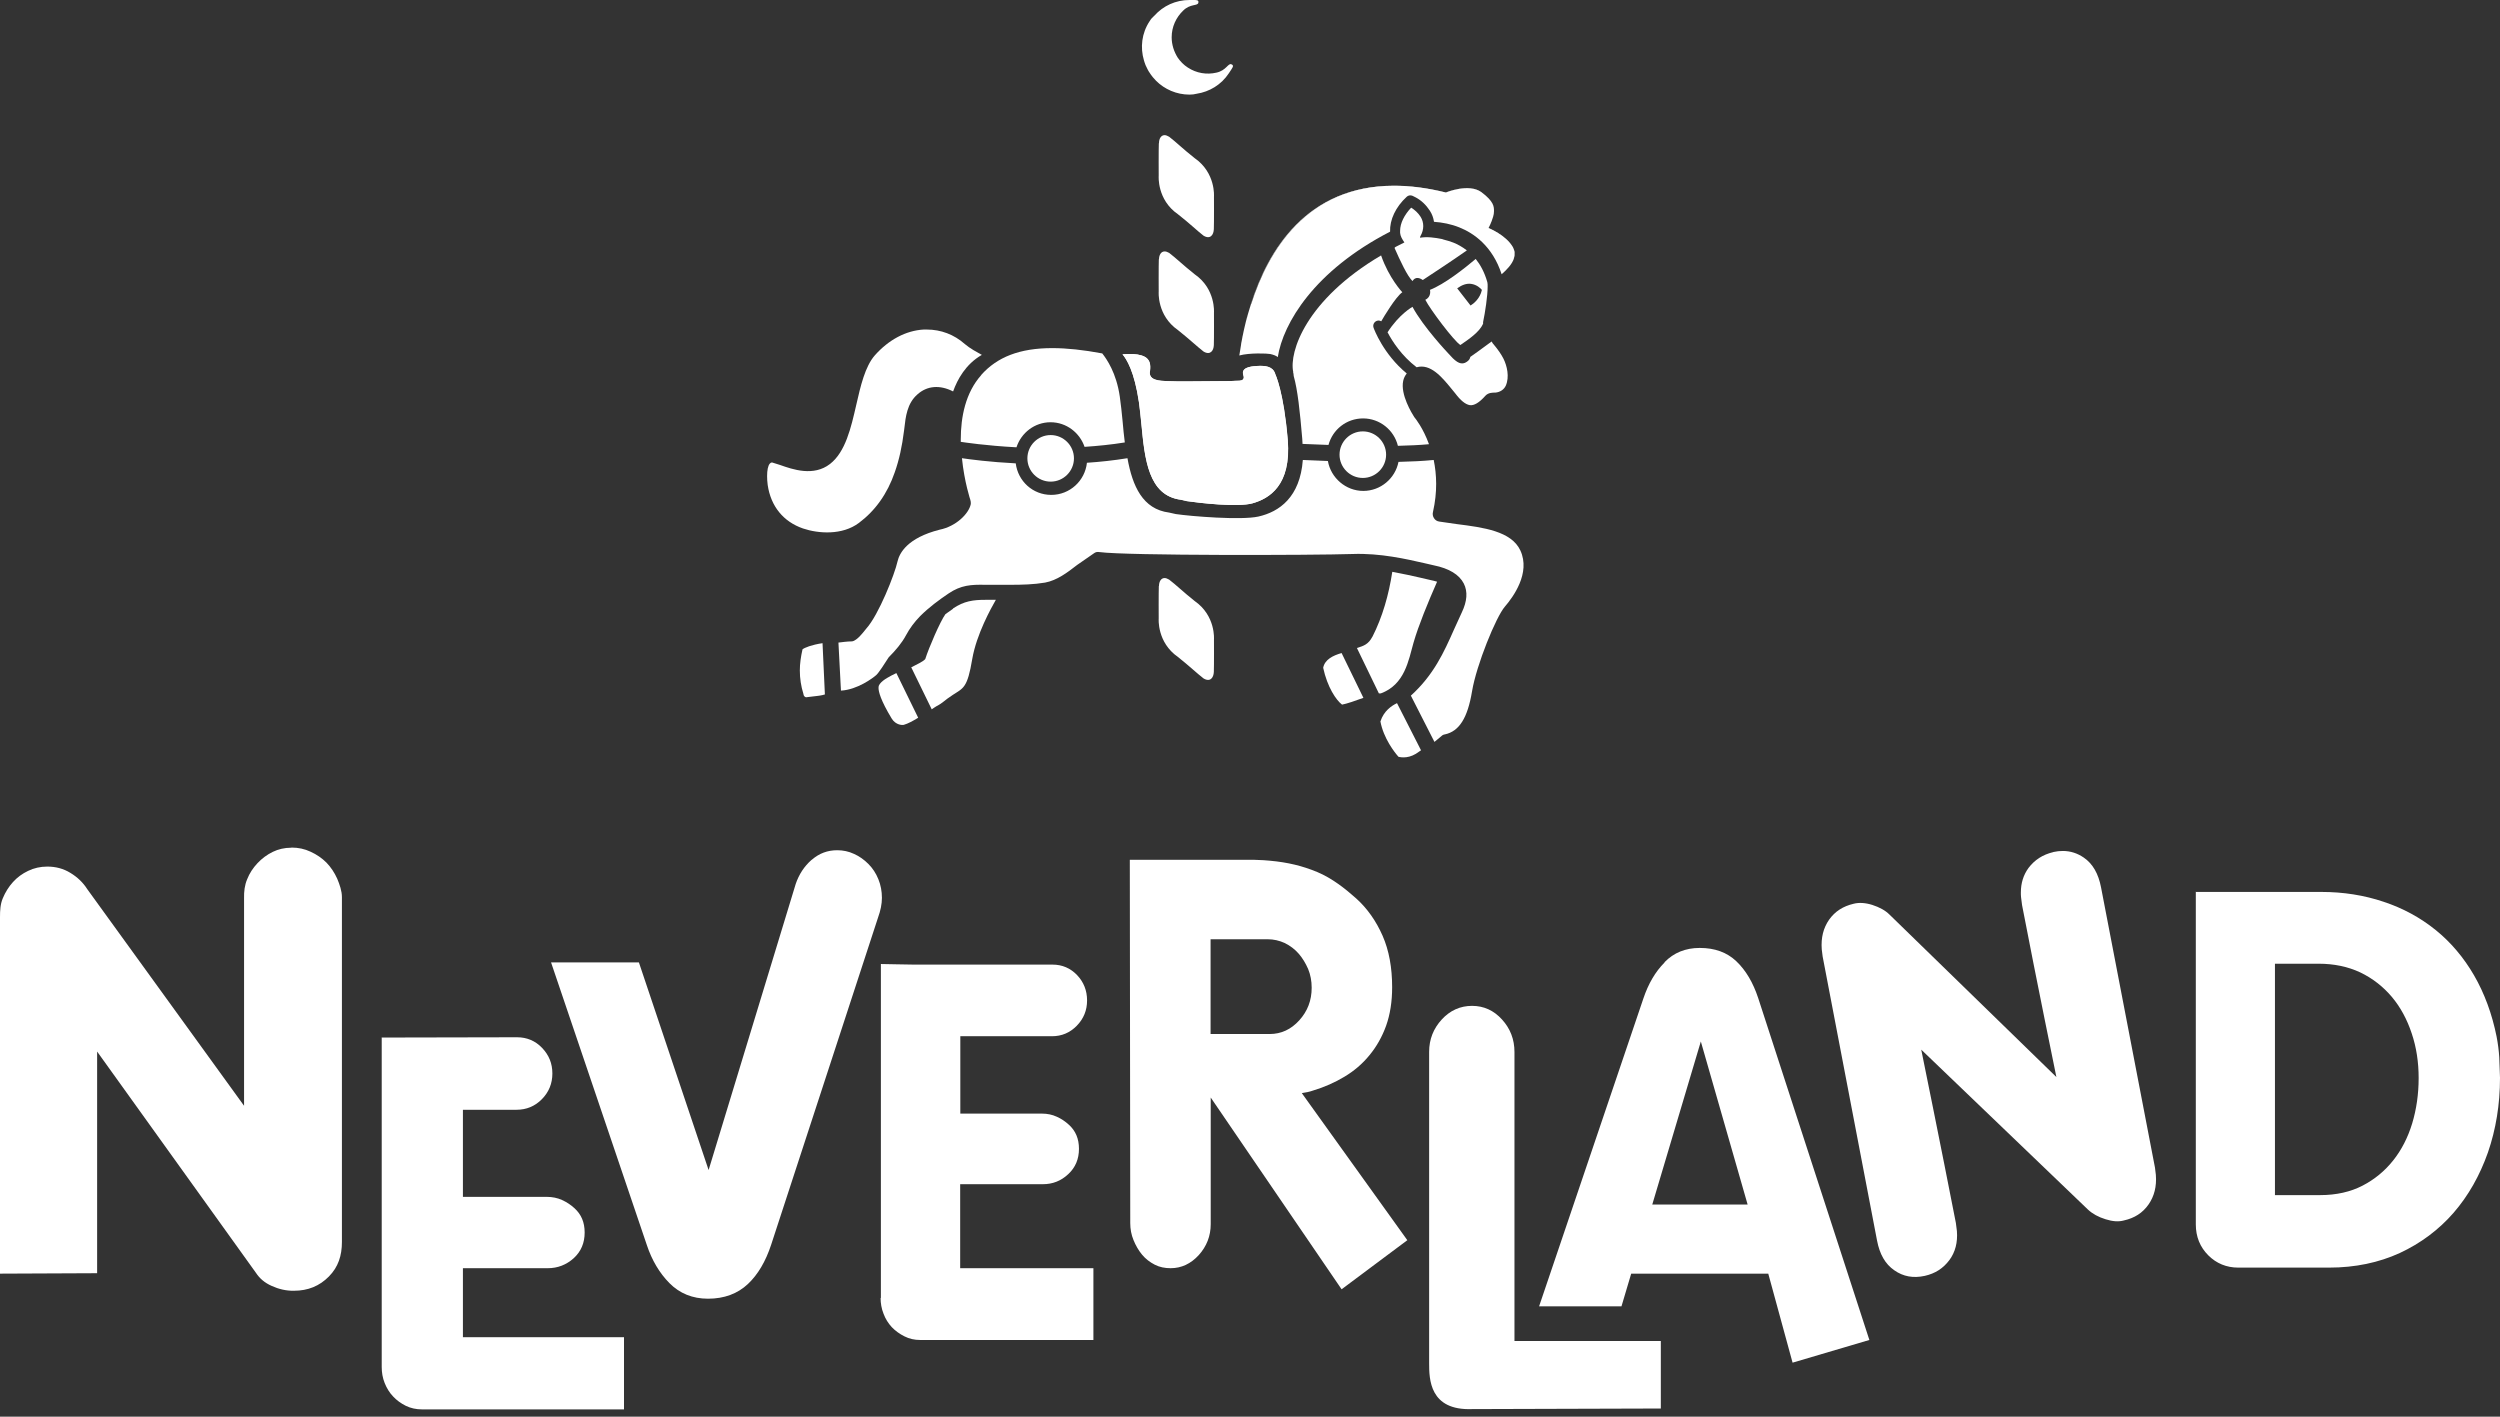
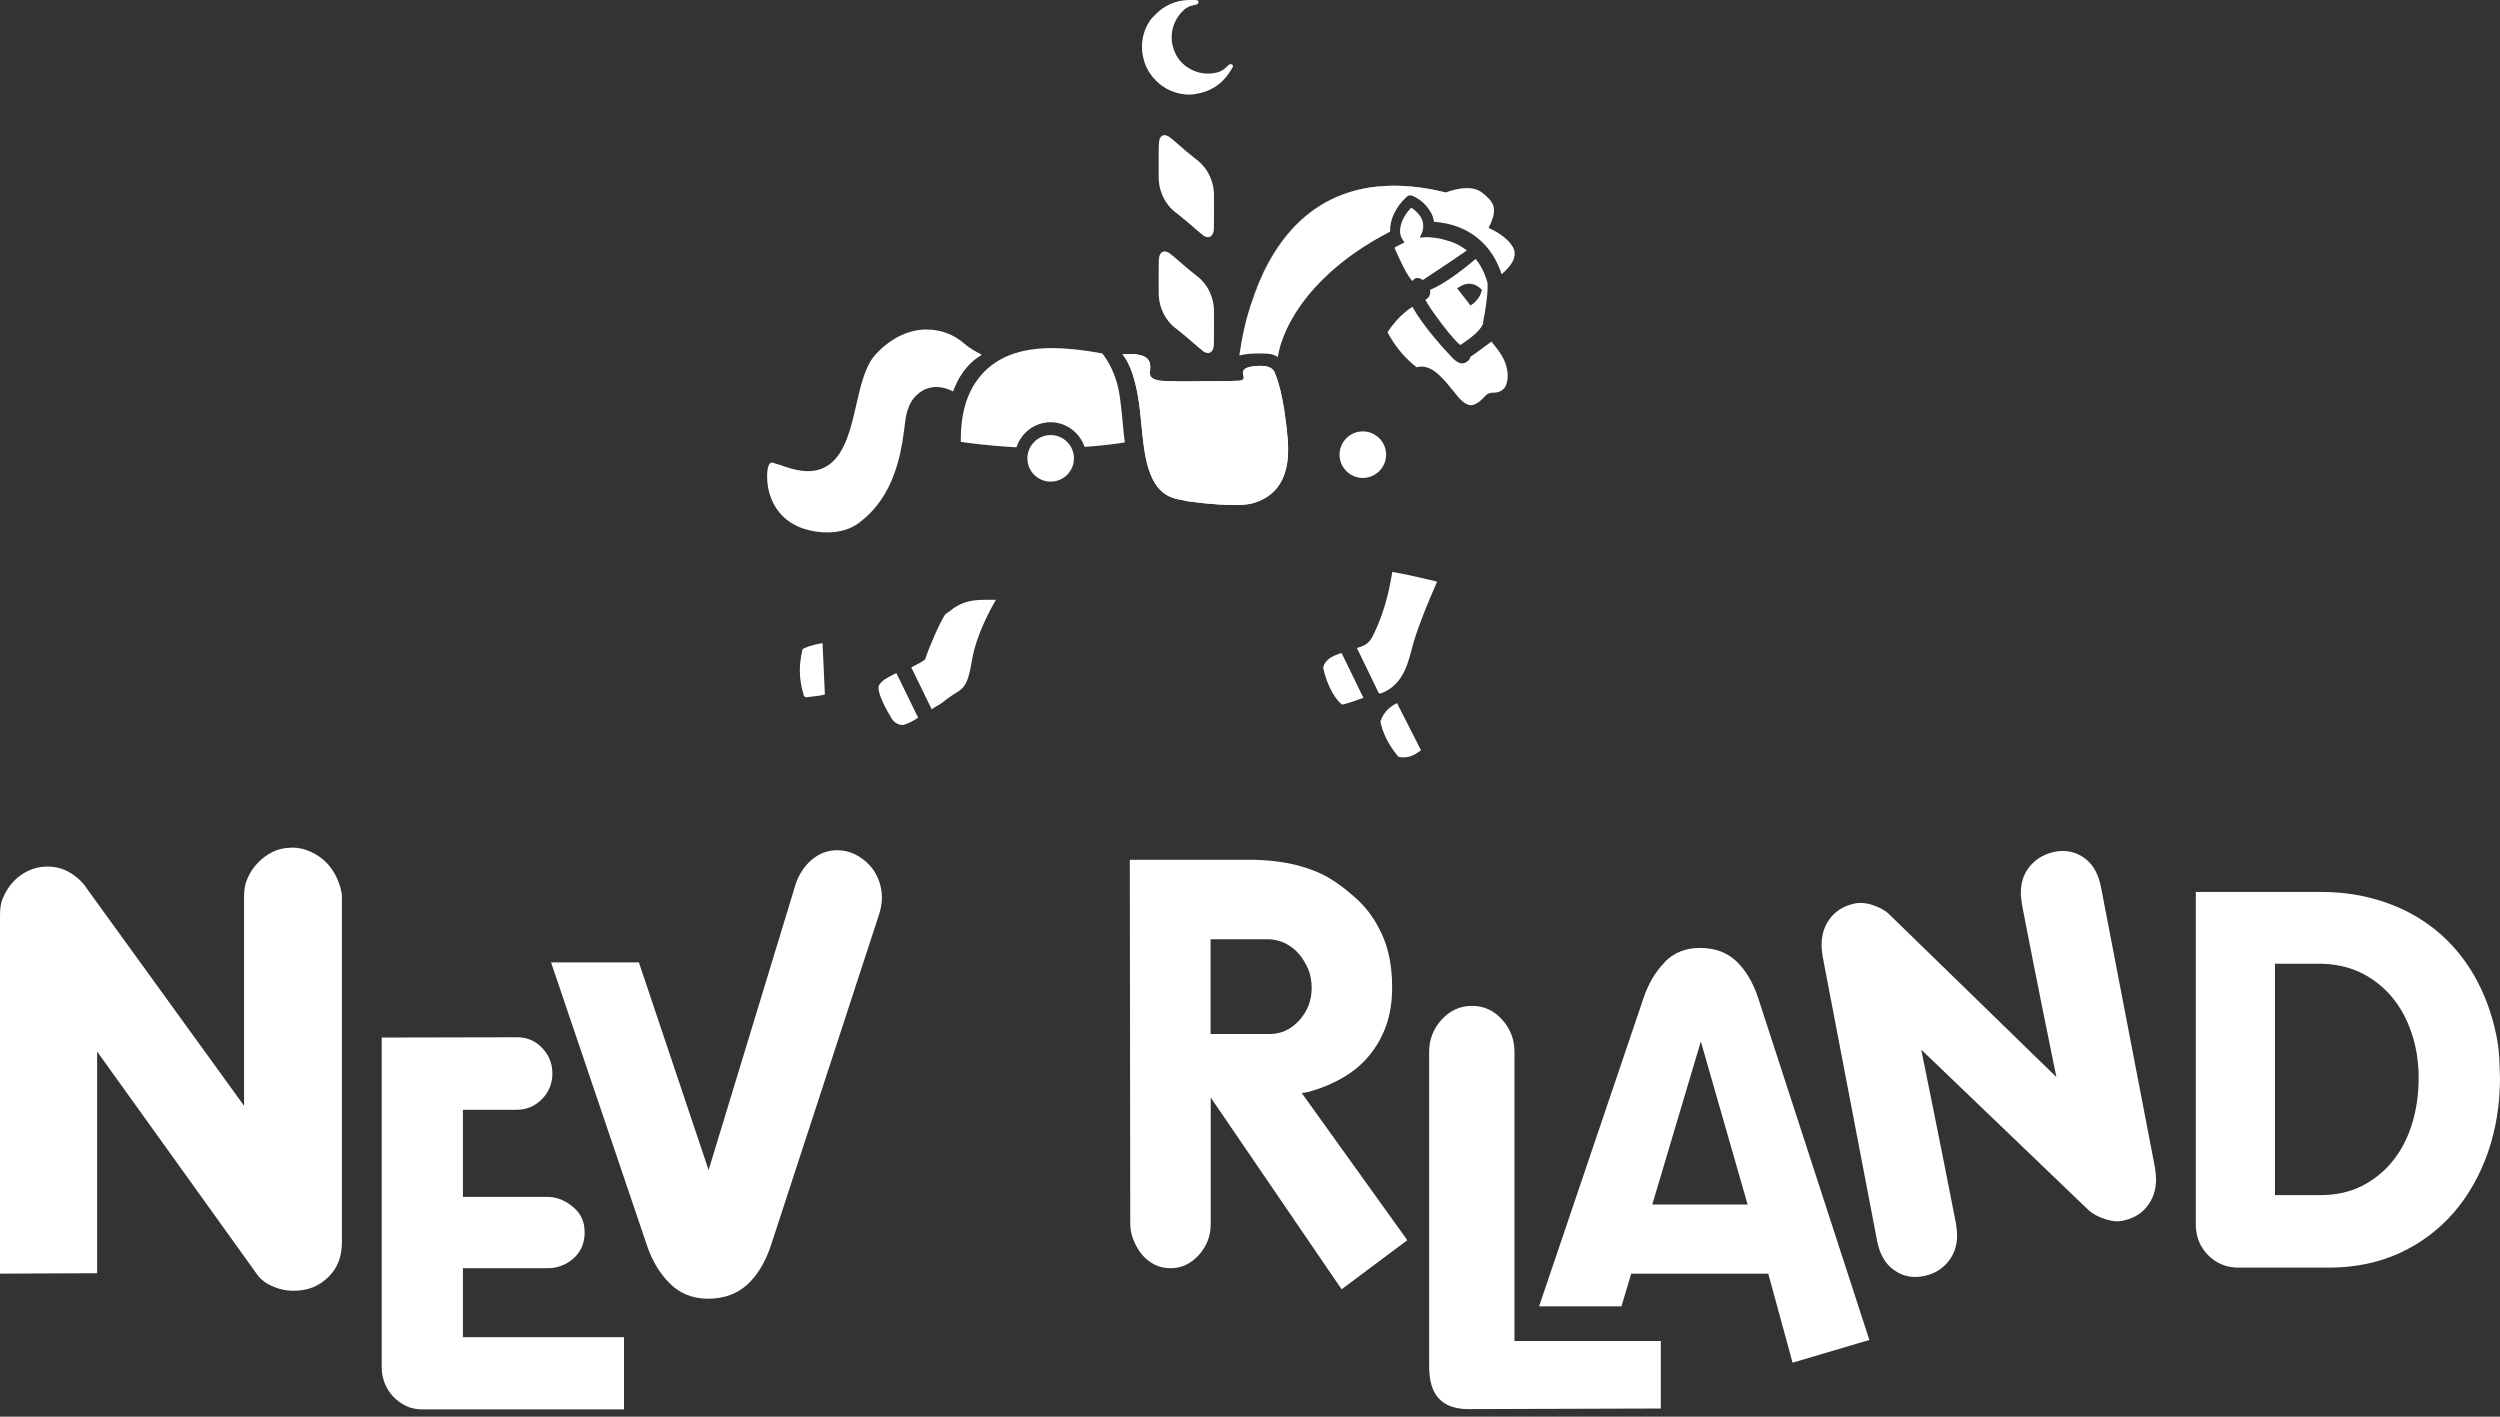
<svg xmlns="http://www.w3.org/2000/svg" width="240" height="136" viewBox="0 0 240 136" fill="none">
  <rect x="0" y="0" width="240" height="136" fill="#333333" stroke="none" />
  <path d="M163.273 99.958L167.772 115.635H158.618L163.287 99.958M159.807 92.389C158.901 93.294 158.236 94.455 157.769 95.841L147.752 125.411H155.661L156.595 122.27H169.753L172.087 130.816L179.459 128.637L168.791 95.827C168.296 94.327 167.602 93.153 166.697 92.29C165.791 91.427 164.631 91.002 163.174 91.002C161.816 91.002 160.684 91.455 159.792 92.375" fill="white" />
  <path d="M197.102 81.806C196.097 82.047 195.333 82.542 194.739 83.32C194.244 84 194.003 84.778 194.003 85.683C194.003 85.825 194.003 85.966 194.018 86.108L194.117 86.886C195.517 94.172 197.413 103.397 197.413 103.397L181.397 87.805C180.987 87.395 180.435 87.098 179.742 86.872C179.063 86.659 178.454 86.631 177.959 86.758C176.926 86.999 176.162 87.494 175.596 88.287C175.045 89.079 174.804 90.013 174.889 91.144L174.974 91.824L180.195 119.088C180.449 120.418 180.987 121.351 181.85 121.946C182.713 122.554 183.675 122.724 184.779 122.483C185.783 122.257 186.547 121.762 187.141 120.969C187.707 120.205 187.948 119.272 187.863 118.182L187.764 117.404C186.363 110.202 184.439 100.765 184.439 100.765L200.441 116.117C200.88 116.527 201.446 116.838 202.139 117.05C202.818 117.263 203.384 117.305 203.893 117.163C204.912 116.937 205.69 116.442 206.256 115.635C206.808 114.843 207.048 113.909 206.963 112.792L206.879 112.098L201.7 85.188C201.446 83.872 200.908 82.924 200.045 82.33C199.422 81.906 198.757 81.693 198.036 81.693C197.739 81.693 197.442 81.722 197.13 81.792" fill="white" />
  <path d="M116.201 90.168H121.691C122.271 90.168 122.823 90.295 123.346 90.536C123.856 90.79 124.308 91.13 124.676 91.555C125.044 91.979 125.341 92.474 125.582 93.026C125.808 93.578 125.921 94.172 125.921 94.823C125.921 96.04 125.525 97.072 124.733 97.95C123.94 98.827 122.992 99.266 121.889 99.266H116.215V90.168M108.462 82.542L108.504 117.418C108.504 117.984 108.603 118.536 108.816 119.045C109.028 119.568 109.297 120.035 109.636 120.446C109.976 120.856 110.386 121.167 110.853 121.408C111.32 121.648 111.829 121.747 112.381 121.747C113.414 121.747 114.319 121.323 115.083 120.488C115.833 119.653 116.229 118.663 116.229 117.517V105.363L128.793 123.771L135.104 119.059L124.973 104.939C125.157 104.911 125.355 104.868 125.525 104.84C125.709 104.797 125.893 104.755 126.077 104.684C127.152 104.359 128.142 103.92 129.062 103.368C129.982 102.817 130.788 102.138 131.467 101.303C132.146 100.482 132.684 99.534 133.066 98.473C133.448 97.398 133.646 96.167 133.646 94.78C133.646 92.899 133.349 91.243 132.727 89.828C132.104 88.414 131.269 87.225 130.208 86.263C129.133 85.301 127.874 84.311 126.459 83.716C125.03 83.122 123.615 82.782 121.903 82.627C121.62 82.599 121.097 82.556 120.403 82.542H108.476" fill="white" />
  <path d="M138.414 97.865C137.608 98.742 137.197 99.775 137.197 100.977V130.859C137.197 132.387 137.226 135.429 141.329 135.273L159.439 135.217V128.737H145.389V100.991C145.389 99.789 144.993 98.756 144.201 97.879C143.409 97.002 142.446 96.563 141.315 96.563C140.183 96.563 139.206 97.002 138.4 97.879" fill="white" />
  <path d="M218.381 92.517H222.597C224.069 92.517 225.413 92.8 226.587 93.352C227.762 93.917 228.78 94.71 229.615 95.7C230.45 96.691 231.086 97.879 231.525 99.209C231.978 100.553 232.19 101.982 232.19 103.496C232.19 105.038 231.978 106.495 231.568 107.854C231.157 109.198 230.549 110.4 229.742 111.405C228.936 112.424 227.946 113.23 226.8 113.824C225.653 114.419 224.281 114.73 222.753 114.73H218.395C218.395 114.263 218.395 92.998 218.395 92.517M210.798 85.598V117.545C210.798 118.734 211.208 119.724 212 120.516C212.778 121.295 213.755 121.691 214.872 121.691H223.602C226.092 121.691 228.37 121.21 230.379 120.29C232.388 119.356 234.128 118.055 235.543 116.428C236.958 114.801 238.062 112.848 238.84 110.641C239.604 108.434 240 106.028 240 103.468L239.929 101.501C239.887 100.836 239.802 100.185 239.675 99.52C239.236 97.327 238.5 95.346 237.51 93.635C236.519 91.922 235.274 90.451 233.817 89.277C232.346 88.088 230.676 87.183 228.837 86.574C226.955 85.938 224.946 85.626 222.866 85.626H210.826" fill="white" />
  <path d="M27.943 81.381C27.306 81.381 26.712 81.523 26.189 81.778C25.637 82.046 25.142 82.414 24.717 82.867C24.293 83.32 23.953 83.829 23.727 84.409C23.486 84.975 23.416 85.583 23.43 86.234V106.155L8.376 85.357C7.98 84.734 7.442 84.211 6.763 83.801C6.098 83.39 5.362 83.192 4.542 83.192C3.877 83.192 3.254 83.334 2.702 83.603C2.136 83.871 1.655 84.225 1.245 84.678C0.835 85.131 0.509 85.654 0.269 86.234C0.028 86.8 0 87.409 0 88.059V122.27L9.324 122.228V100.949L24.576 122.2C24.93 122.737 25.411 123.148 26.076 123.445C26.755 123.756 27.476 123.926 28.212 123.912C29.57 123.912 30.674 123.459 31.579 122.539C32.471 121.634 32.824 120.544 32.824 119.228V86.135C32.824 85.527 32.612 84.933 32.372 84.353C32.103 83.758 31.763 83.249 31.339 82.81C30.914 82.386 30.405 82.032 29.811 81.763C29.245 81.495 28.636 81.367 28 81.367" fill="white" />
-   <path d="M84.537 124.592C84.537 125.115 84.622 125.624 84.82 126.12C85.004 126.615 85.273 127.039 85.612 127.407C85.952 127.761 86.362 128.058 86.815 128.284C87.282 128.525 87.791 128.638 88.329 128.638H104.967V121.748H92.177V113.683H100.114C101.048 113.683 101.855 113.372 102.548 112.721C103.241 112.084 103.581 111.264 103.581 110.288C103.581 109.311 103.255 108.561 102.619 107.981C102.265 107.656 101.869 107.387 101.444 107.203C101.02 107.005 100.539 106.906 100.029 106.906H92.191V99.478H100.992C101.925 99.478 102.718 99.139 103.369 98.474C104.033 97.794 104.359 96.988 104.359 96.04C104.359 95.092 104.033 94.272 103.397 93.606C102.76 92.942 101.968 92.602 101.048 92.602H89.079C87.989 92.602 86.985 92.602 86.079 92.574C85.159 92.56 84.664 92.545 84.565 92.545V124.62" fill="white" />
  <path d="M77.901 82.556C77.208 83.164 76.699 83.942 76.387 84.862L68.026 112.324L61.334 92.389H52.901L62.097 119.526C62.579 120.983 63.314 122.214 64.262 123.176C65.239 124.166 66.484 124.676 67.969 124.676C69.525 124.676 70.813 124.195 71.803 123.261C72.765 122.355 73.501 121.096 74.025 119.512L84.282 88.116C84.537 87.409 84.664 86.786 84.664 86.192C84.664 85.57 84.551 84.961 84.325 84.409C84.098 83.843 83.773 83.348 83.363 82.938C82.952 82.528 82.5 82.202 81.99 81.976C81.481 81.735 80.929 81.622 80.377 81.622C79.444 81.622 78.651 81.919 77.944 82.528" fill="white" />
  <path d="M36.645 99.619V131.227C36.645 131.764 36.729 132.274 36.927 132.769C37.126 133.264 37.394 133.703 37.734 134.056C38.074 134.424 38.484 134.721 38.965 134.962C39.432 135.188 39.955 135.301 40.507 135.301H59.904V128.369H44.44V121.747H52.59C53.538 121.747 54.373 121.422 55.08 120.785C55.787 120.134 56.127 119.314 56.127 118.323C56.127 117.333 55.801 116.583 55.151 115.989C54.797 115.663 54.387 115.395 53.948 115.197C53.509 114.998 53.014 114.899 52.491 114.899H44.44V106.538H49.59C50.538 106.538 51.359 106.198 52.024 105.519C52.689 104.84 53.028 104.019 53.028 103.057C53.028 102.095 52.703 101.289 52.038 100.595C51.387 99.916 50.581 99.577 49.633 99.577C49.633 99.577 36.715 99.605 36.616 99.605" fill="white" />
  <path d="M108.405 33.984L107.769 34.013C108.151 34.465 108.915 35.64 109.353 38.653C109.438 39.29 109.509 39.969 109.58 40.691C109.905 44.086 110.245 47.581 113.385 47.977L113.923 48.105C115.168 48.288 118.833 48.713 120.247 48.317C121.846 47.864 123.983 46.605 123.629 42.233C123.247 37.62 122.44 35.923 122.426 35.909V35.88L122.412 35.852C122.172 35.145 121.422 35.102 120.757 35.13C120.361 35.159 119.328 35.187 119.328 35.795C119.328 36.022 119.512 36.234 119.328 36.432C119.172 36.588 118.818 36.545 118.62 36.559C118.253 36.588 117.871 36.588 117.503 36.588C116.3 36.602 115.097 36.616 113.895 36.616C113.286 36.616 112.664 36.616 112.056 36.588C111.405 36.559 110.174 36.559 110.414 35.555C110.471 35.017 110.414 34.536 109.905 34.253C109.481 34.027 108.943 33.984 108.462 33.984H108.405Z" fill="white" />
  <path d="M108.405 33.984L107.755 34.013C108.137 34.465 108.901 35.64 109.339 38.653C109.424 39.29 109.495 39.969 109.566 40.691C109.891 44.086 110.231 47.581 113.372 47.977L113.909 48.105C115.154 48.288 118.819 48.713 120.234 48.317C121.832 47.864 123.969 46.605 123.615 42.233C123.233 37.62 122.427 35.923 122.412 35.909V35.88L122.398 35.852C122.158 35.145 121.408 35.102 120.743 35.13C120.347 35.159 119.314 35.187 119.314 35.795C119.314 36.022 119.498 36.234 119.314 36.432C119.158 36.588 118.805 36.545 118.606 36.559C118.239 36.588 117.857 36.588 117.489 36.588C116.286 36.602 115.083 36.616 113.881 36.616C113.272 36.616 112.65 36.616 112.042 36.588C111.391 36.559 110.16 36.559 110.4 35.555C110.457 35.017 110.4 34.536 109.891 34.253C109.467 34.027 108.929 33.984 108.448 33.984H108.405Z" fill="white" />
  <path d="M139.9 27.674C140.352 27.349 140.791 27.193 141.216 27.25C141.767 27.32 142.135 27.674 142.263 27.83C142.079 28.678 141.456 29.16 141.173 29.329C141.003 29.117 140.098 27.957 139.886 27.674M137.282 27.844C137.282 27.844 137.438 28.494 136.83 28.777C137.268 29.669 139.603 32.767 140.197 33.121C140.989 32.583 142.036 31.862 142.347 31.126H142.376V31.084V30.928C142.574 29.994 142.814 28.395 142.814 27.504C142.814 27.334 142.814 27.207 142.786 27.094C142.517 26.146 142.121 25.424 141.668 24.858C140.565 25.792 138.655 27.292 137.268 27.83" fill="white" />
  <path d="M134.41 22.156C134.41 22.156 134.41 22.284 134.41 22.354C134.438 22.68 134.608 22.963 134.821 23.274C134.58 23.387 134.17 23.599 133.986 23.698L133.901 23.755V23.783L133.873 23.798C134.382 24.958 135.132 26.585 135.613 26.981C135.613 26.981 135.867 26.387 136.589 26.882C137.056 26.571 139.376 25.057 140.819 24.038C140.381 23.698 139.914 23.444 139.518 23.288C139.192 23.161 138.867 23.076 138.556 22.991L138.443 22.949C137.721 22.807 137.028 22.708 136.32 22.821C136.32 22.765 136.334 22.694 136.377 22.637C136.547 22.34 136.632 22.015 136.632 21.704C136.632 21.392 136.547 21.081 136.377 20.812C136.122 20.416 135.811 20.147 135.471 19.935C134.821 20.628 134.41 21.421 134.41 22.156Z" fill="white" />
  <path d="M133.208 31.905C133.66 32.768 134.552 34.154 135.995 35.258C137.325 34.876 138.428 36.206 139.32 37.295L139.702 37.762C140.211 38.441 140.678 38.823 141.102 38.894C141.513 38.951 142.008 38.654 142.574 38.017C142.871 37.677 143.295 37.691 143.55 37.691C144.017 37.649 144.385 37.394 144.555 37.026C144.923 36.192 144.682 35.131 144.328 34.423C144.116 34.013 143.819 33.574 143.38 33.051L143.295 32.952C143.295 32.952 143.225 32.824 143.196 32.782C142.376 33.404 141.145 34.267 141.145 34.267C141.145 34.267 141.145 34.593 140.636 34.833C140.126 35.046 139.659 34.635 139.037 33.928C139.037 33.928 136.646 31.41 135.599 29.457C135.599 29.457 134.325 30.15 133.193 31.919" fill="white" />
-   <path d="M124.138 35.725C124.167 35.838 124.195 35.952 124.195 36.093C124.577 37.451 124.789 39.46 125.016 42.12C125.03 42.29 125.03 42.446 125.044 42.615C125.468 42.63 126.374 42.672 127.534 42.714C127.93 41.243 129.26 40.168 130.859 40.168C132.458 40.168 133.83 41.285 134.198 42.799C135.273 42.771 136.292 42.729 137.183 42.644C136.617 41.087 135.882 40.182 135.825 40.111L135.768 40.04C135.542 39.687 134.424 37.876 134.707 36.56C134.764 36.291 134.891 36.05 135.047 35.852C132.797 33.999 131.906 31.594 131.864 31.466C131.764 31.198 131.906 30.901 132.175 30.801C132.33 30.745 132.472 30.773 132.599 30.844C132.84 30.419 134 28.481 134.622 28.057C134.622 28.057 133.335 26.698 132.585 24.52C125.384 28.764 123.728 33.787 124.153 35.725" fill="white" />
-   <path d="M111.249 56.255V56.184C111.221 56.891 111.235 59.382 111.235 59.382C111.235 59.382 111.051 61.659 113.088 63.074C114.192 63.952 114.914 64.645 115.536 65.126C116.187 65.522 116.512 65.041 116.527 64.503V64.588C116.555 63.881 116.541 61.391 116.541 61.391C116.541 61.391 116.725 59.113 114.687 57.698C113.584 56.821 112.876 56.127 112.24 55.646C112.07 55.547 111.928 55.491 111.801 55.491C111.447 55.491 111.263 55.859 111.263 56.255" fill="white" />
  <path d="M111.249 24.873V24.802C111.221 25.51 111.235 28 111.235 28C111.235 28 111.051 30.278 113.088 31.692C114.192 32.57 114.914 33.263 115.536 33.744C116.187 34.14 116.512 33.659 116.527 33.136V33.206C116.555 32.499 116.541 30.023 116.541 30.023C116.541 30.023 116.725 27.731 114.687 26.33C113.584 25.453 112.876 24.76 112.24 24.279C112.07 24.18 111.928 24.137 111.801 24.137C111.447 24.137 111.263 24.505 111.263 24.901" fill="white" />
  <path d="M111.249 13.766V13.696C111.221 14.403 111.235 16.879 111.235 16.879C111.235 16.879 111.051 19.171 113.088 20.572C114.192 21.435 114.914 22.142 115.536 22.623C116.187 23.02 116.512 22.538 116.527 22.001V22.072C116.555 21.364 116.541 18.874 116.541 18.874C116.541 18.874 116.725 16.596 114.687 15.181C113.584 14.318 112.876 13.611 112.24 13.13C112.07 13.031 111.928 12.974 111.801 12.974C111.447 12.974 111.263 13.342 111.263 13.738" fill="white" />
  <path d="M110.825 1.5C110.655 1.641 110.499 1.811 110.372 2.023C109.594 3.183 109.452 4.57 109.82 5.801L109.877 5.985C109.933 6.169 110.004 6.338 110.089 6.494C110.146 6.607 110.202 6.735 110.273 6.848C110.33 6.947 110.4 7.046 110.471 7.145C110.598 7.329 110.726 7.485 110.881 7.64L110.98 7.753C111.801 8.574 112.947 9.083 114.192 9.083C114.447 9.083 114.673 9.055 114.885 8.998C116.102 8.814 117.248 8.135 117.97 7.032L118.083 6.862C118.281 6.537 118.536 6.296 118.21 6.169C117.899 6.041 117.715 6.777 116.767 6.975C115.847 7.187 114.857 7.032 114.022 6.48C113.626 6.225 113.315 5.9 113.06 5.532C112.707 4.966 112.48 4.301 112.48 3.58C112.48 2.575 112.905 1.67 113.584 1.019C114.263 0.34 114.97 0.594 115.041 0.269C115.098 0 114.885 0 114.602 0H114.39C114.39 0 114.263 0 114.192 0C112.862 0 111.66 0.566 110.825 1.5Z" fill="white" />
  <path d="M88.668 31.636C86.97 31.735 85.315 32.612 83.985 34.112C83.051 35.173 82.613 37.055 82.202 38.866C81.693 41.087 81.169 43.379 79.684 44.539C78.099 45.77 76.09 45.063 74.888 44.638L74.124 44.398C74.025 44.398 73.954 44.44 73.897 44.511C73.727 44.709 73.642 45.148 73.642 45.699C73.642 45.968 73.657 46.265 73.699 46.562C73.996 48.6 75.199 50.085 77.095 50.736C78.566 51.231 80.858 51.401 82.457 50.199C84.028 49.024 85.188 47.397 85.895 45.346C86.32 44.143 86.603 42.841 86.786 41.356L86.815 41.129C86.942 39.998 87.084 38.724 88.074 37.861C89.008 37.026 90.225 36.927 91.498 37.578C91.908 36.432 92.701 34.961 94.257 34.069C93.804 33.815 93.125 33.461 92.616 33.022C91.597 32.117 90.323 31.636 88.979 31.636C88.866 31.636 88.767 31.636 88.654 31.636" fill="white" />
  <path d="M84.495 65.62L84.452 65.677L84.395 65.776C84.395 65.776 84.339 65.832 84.339 66.045C84.339 66.398 84.537 67.219 85.598 68.973C85.994 69.624 86.645 69.624 86.772 69.582C87.168 69.469 87.664 69.2 88.145 68.903C87.692 67.983 86.475 65.479 86.051 64.616C85.457 64.899 84.777 65.252 84.495 65.62Z" fill="white" />
  <path d="M91.484 58.447C91.257 58.603 90.989 58.801 90.762 58.957C90.253 59.664 89.163 62.197 88.824 63.272C88.583 63.541 88.031 63.767 87.48 64.064L89.446 68.097C89.574 68.012 89.743 67.885 89.871 67.814C90.621 67.418 90.592 67.276 91.47 66.71C92.488 66.045 92.87 66.059 93.337 63.258C93.748 60.881 95.134 58.405 95.601 57.584C95.261 57.584 95.007 57.584 95.007 57.584C94.865 57.584 94.724 57.584 94.582 57.584C93.436 57.584 92.545 57.698 91.484 58.419" fill="white" />
  <path d="M131.75 61.121C131.368 61.856 130.93 61.998 130.265 62.21L132.373 66.568C132.373 66.568 132.5 66.568 132.557 66.568C134.863 65.719 135.217 63.399 135.698 61.701C136.179 60.031 137.084 57.838 137.961 55.843C137.749 55.787 137.523 55.716 137.282 55.674L136.363 55.461C135.613 55.292 134.679 55.079 133.66 54.895C133.321 57.103 132.726 59.211 131.75 61.135" fill="white" />
  <path d="M127.025 64.107C127.421 65.96 128.27 67.219 128.836 67.644C129.246 67.573 130.208 67.248 130.887 66.993C130.42 66.031 129.189 63.484 128.793 62.692C127.959 62.932 127.18 63.314 127.025 64.107Z" fill="white" />
  <path d="M98.629 44.002C98.629 45.233 99.633 46.237 100.864 46.237C102.095 46.237 103.1 45.233 103.1 44.002C103.1 42.771 102.095 41.766 100.864 41.766C99.633 41.766 98.629 42.771 98.629 44.002Z" fill="white" />
  <path d="M94.2 36.008C92.686 37.706 92.234 40.026 92.234 42.191C92.234 42.262 92.234 42.347 92.234 42.417C92.531 42.46 94.625 42.785 97.582 42.941C98.034 41.554 99.322 40.536 100.85 40.536C102.378 40.536 103.651 41.54 104.118 42.898C105.378 42.813 106.679 42.686 107.981 42.474C107.896 41.795 107.825 41.116 107.769 40.437C107.684 39.602 107.613 38.824 107.5 38.074C107.174 35.796 106.241 34.466 105.816 33.928C104.005 33.589 102.42 33.419 101.02 33.419C97.879 33.419 95.714 34.282 94.186 36.008" fill="white" />
  <path d="M77.038 62.352C76.883 63.032 76.784 63.711 76.784 64.362C76.784 65.126 76.897 65.876 77.123 66.597C77.123 66.597 77.137 66.668 77.151 66.724C77.151 66.739 77.222 66.922 77.392 66.937L78.467 66.809C78.467 66.809 78.878 66.767 79.189 66.668C79.146 65.734 79.005 62.834 78.963 61.744C77.915 61.9 77.222 62.183 77.038 62.338" fill="white" />
  <path d="M132.514 69.228C132.811 70.883 133.901 72.256 134.255 72.652C134.552 72.723 135.344 72.85 136.25 72.143L136.419 72.029C135.924 71.053 134.538 68.351 134.113 67.502C133.575 67.757 132.84 68.266 132.528 69.242" fill="white" />
-   <path d="M93.153 48.005C93.182 48.09 93.196 48.175 93.196 48.246V48.388C93.012 49.321 91.767 50.538 90.21 50.849C87.098 51.642 86.348 53.099 86.164 53.891C85.895 55.122 84.353 59.027 83.165 60.343C82.669 60.98 82.372 61.263 82.188 61.39C82.075 61.475 81.905 61.574 81.764 61.574C81.368 61.574 80.844 61.645 80.49 61.687L80.731 66.299C82.316 66.215 83.829 65.069 84.127 64.8C84.339 64.616 84.961 63.668 85.315 63.102C85.98 62.437 86.588 61.715 86.971 60.994C87.324 60.329 87.791 59.706 88.329 59.154C89.192 58.291 90.14 57.598 91.059 56.976C92.248 56.169 93.224 56.112 94.582 56.141H96.62H97.002C98.105 56.141 99.251 56.112 100.327 55.929C101.473 55.716 102.463 54.967 103.411 54.231L105.066 53.085C105.222 52.986 105.349 52.972 105.547 53C108.207 53.354 126.091 53.311 129.854 53.184C132.514 53.085 135.047 53.679 136.731 54.061L137.65 54.273C139.122 54.57 140.084 55.165 140.522 56.014C140.918 56.792 140.848 57.725 140.324 58.815L139.574 60.456C138.626 62.593 137.636 64.8 135.443 66.78L137.707 71.223L138.386 70.657C138.471 70.572 138.584 70.516 138.711 70.501C140.084 70.204 140.89 68.931 141.315 66.37C141.739 63.823 143.621 59.211 144.47 58.235C145.248 57.329 146.96 55.023 145.955 52.844C145.092 50.991 142.418 50.637 139.843 50.312L138.174 50.071C137.961 50.043 137.778 49.93 137.664 49.746C137.551 49.576 137.509 49.35 137.565 49.151C138.004 47.213 137.919 45.529 137.636 44.157C136.646 44.256 135.471 44.313 134.255 44.341C133.943 45.926 132.543 47.128 130.873 47.128C129.204 47.128 127.76 45.883 127.477 44.256C126.388 44.214 125.525 44.171 125.072 44.157C124.803 47.722 122.823 49.137 120.799 49.59C119.144 49.958 114.305 49.562 112.876 49.35L112.24 49.208C109.693 48.883 108.717 46.661 108.236 43.987C106.92 44.2 105.618 44.341 104.345 44.426C104.161 46.152 102.704 47.51 100.921 47.51C99.138 47.51 97.723 46.18 97.511 44.483C95.007 44.355 93.111 44.1 92.347 43.987C92.573 46.251 93.153 48.005 93.168 48.034" fill="white" />
  <path d="M128.595 43.648C128.595 44.879 129.6 45.883 130.831 45.883C132.062 45.883 133.066 44.879 133.066 43.648C133.066 42.417 132.062 41.413 130.831 41.413C129.6 41.413 128.595 42.417 128.595 43.648Z" fill="white" />
  <path d="M119.427 31.636C119.427 31.636 119.455 31.508 119.469 31.452C119.455 31.508 119.441 31.579 119.427 31.636Z" fill="white" />
  <path d="M142.871 21.916C142.871 21.916 144.555 22.595 145.22 23.769L145.276 23.897L145.22 23.755C144.555 22.581 142.885 21.902 142.871 21.902" fill="white" />
  <path d="M119.837 30.037C119.922 29.769 119.993 29.486 120.092 29.203C120.007 29.486 119.922 29.754 119.837 30.037Z" fill="white" />
  <path d="M119.611 30.844C119.668 30.617 119.724 30.391 119.795 30.179C119.738 30.405 119.682 30.631 119.611 30.844Z" fill="white" />
  <path d="M119.257 32.456C119.271 32.372 119.286 32.273 119.314 32.188C119.3 32.273 119.286 32.372 119.257 32.456ZM119.314 32.188C119.342 32.075 119.37 31.947 119.385 31.834C119.356 31.947 119.328 32.075 119.314 32.188Z" fill="white" />
  <path d="M120.092 29.202C122.044 23.132 126.869 15.591 138.796 18.506C138.796 18.506 141.003 17.572 142.206 18.477C143.423 19.383 143.423 19.864 143.409 20.303C143.409 20.472 143.366 20.656 143.324 20.84C143.38 20.656 143.409 20.458 143.409 20.288C143.423 19.85 143.409 19.369 142.206 18.463C140.989 17.572 138.782 18.492 138.782 18.492C136.971 18.039 135.316 17.841 133.802 17.841C125.426 17.841 121.719 24.052 120.078 29.202" fill="white" />
  <path d="M119.385 31.834C119.385 31.834 119.413 31.692 119.427 31.636C119.427 31.692 119.399 31.763 119.385 31.834Z" fill="white" />
  <path d="M119.144 33.051C119.158 32.952 119.172 32.853 119.201 32.754C119.186 32.853 119.172 32.952 119.144 33.051ZM119.201 32.754C119.215 32.655 119.229 32.556 119.257 32.456C119.229 32.556 119.215 32.669 119.201 32.754Z" fill="white" />
  <path d="M142.871 21.916C142.871 21.916 143.154 21.364 143.295 20.841C143.14 21.393 142.857 21.916 142.857 21.916" fill="white" />
-   <path d="M145.347 24.802C145.347 24.802 145.375 24.689 145.389 24.633C145.389 24.689 145.361 24.746 145.347 24.802ZM145.389 24.633C145.389 24.633 145.389 24.576 145.389 24.548C145.389 24.576 145.389 24.604 145.389 24.633Z" fill="white" />
+   <path d="M145.347 24.802C145.347 24.802 145.375 24.689 145.389 24.633ZM145.389 24.633C145.389 24.633 145.389 24.576 145.389 24.548C145.389 24.576 145.389 24.604 145.389 24.633Z" fill="white" />
  <path d="M145.404 24.463C145.404 24.463 145.404 24.378 145.404 24.321C145.404 24.364 145.404 24.406 145.404 24.463ZM145.404 24.321C145.404 24.321 145.404 24.236 145.389 24.194C145.389 24.236 145.389 24.279 145.404 24.321Z" fill="white" />
  <path d="M120.092 29.203C120.007 29.485 119.922 29.768 119.837 30.037L119.795 30.179C119.738 30.405 119.682 30.631 119.611 30.844L119.568 31.028C119.512 31.226 119.469 31.424 119.427 31.622C119.427 31.678 119.399 31.749 119.384 31.82C119.342 32.032 119.3 32.244 119.257 32.443C119.215 32.655 119.186 32.853 119.144 33.037V33.079C119.073 33.461 119.017 33.815 118.974 34.126C119.965 33.857 121.677 33.928 121.945 33.985C122.242 34.055 122.497 34.14 122.667 34.282C123.176 31.042 126.147 26.005 133.448 22.241C133.406 21.095 133.986 19.864 135.047 18.888C135.188 18.747 135.429 18.718 135.613 18.803L135.924 18.959C136.448 19.242 136.9 19.666 137.268 20.232C137.48 20.558 137.608 20.912 137.664 21.294C138.457 21.35 139.291 21.506 140.098 21.831C141.484 22.383 143.281 23.628 144.158 26.33C144.639 25.906 145.149 25.382 145.333 24.831V24.774C145.375 24.689 145.389 24.604 145.403 24.519V24.434C145.403 24.35 145.403 24.265 145.403 24.166L145.361 24.024L145.304 23.869L145.248 23.741C144.583 22.553 142.899 21.888 142.899 21.888C142.899 21.888 143.182 21.364 143.338 20.812C143.394 20.628 143.423 20.445 143.423 20.275C143.423 19.836 143.423 19.355 142.22 18.45C141.017 17.558 138.81 18.478 138.81 18.478C136.985 18.025 135.344 17.827 133.844 17.827C125.482 17.827 121.761 24.038 120.12 29.174" fill="white" />
</svg>